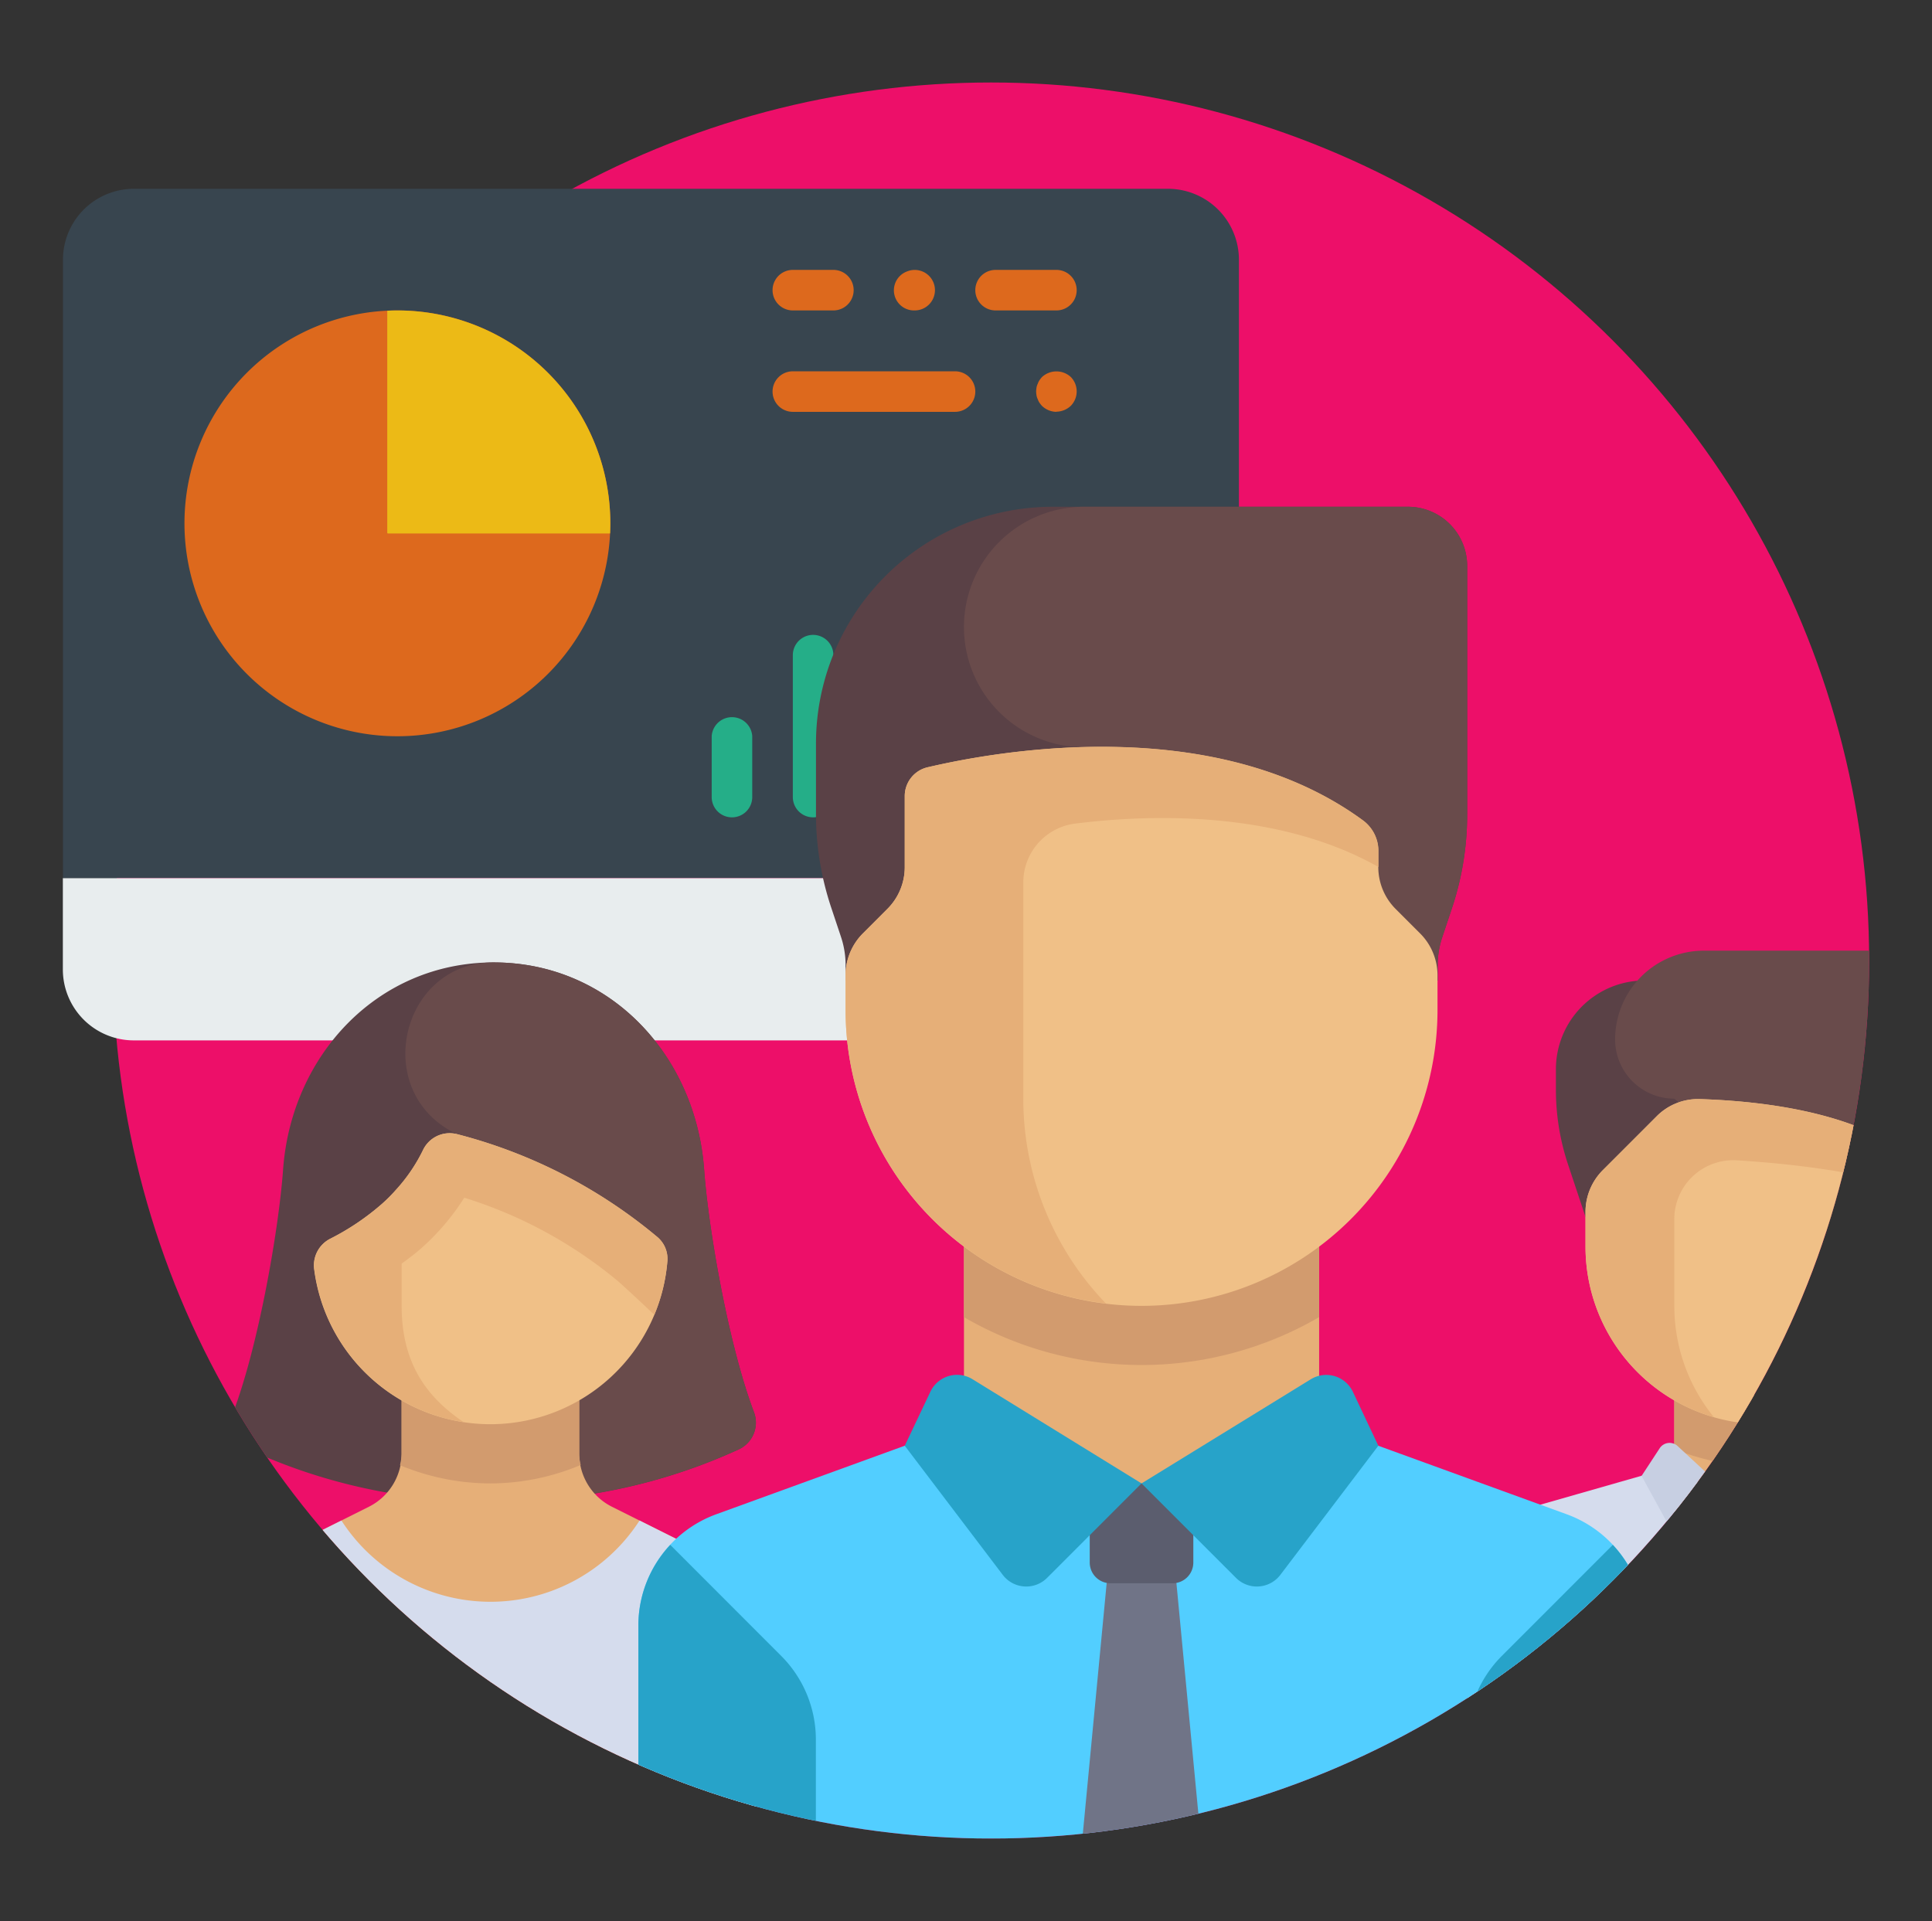
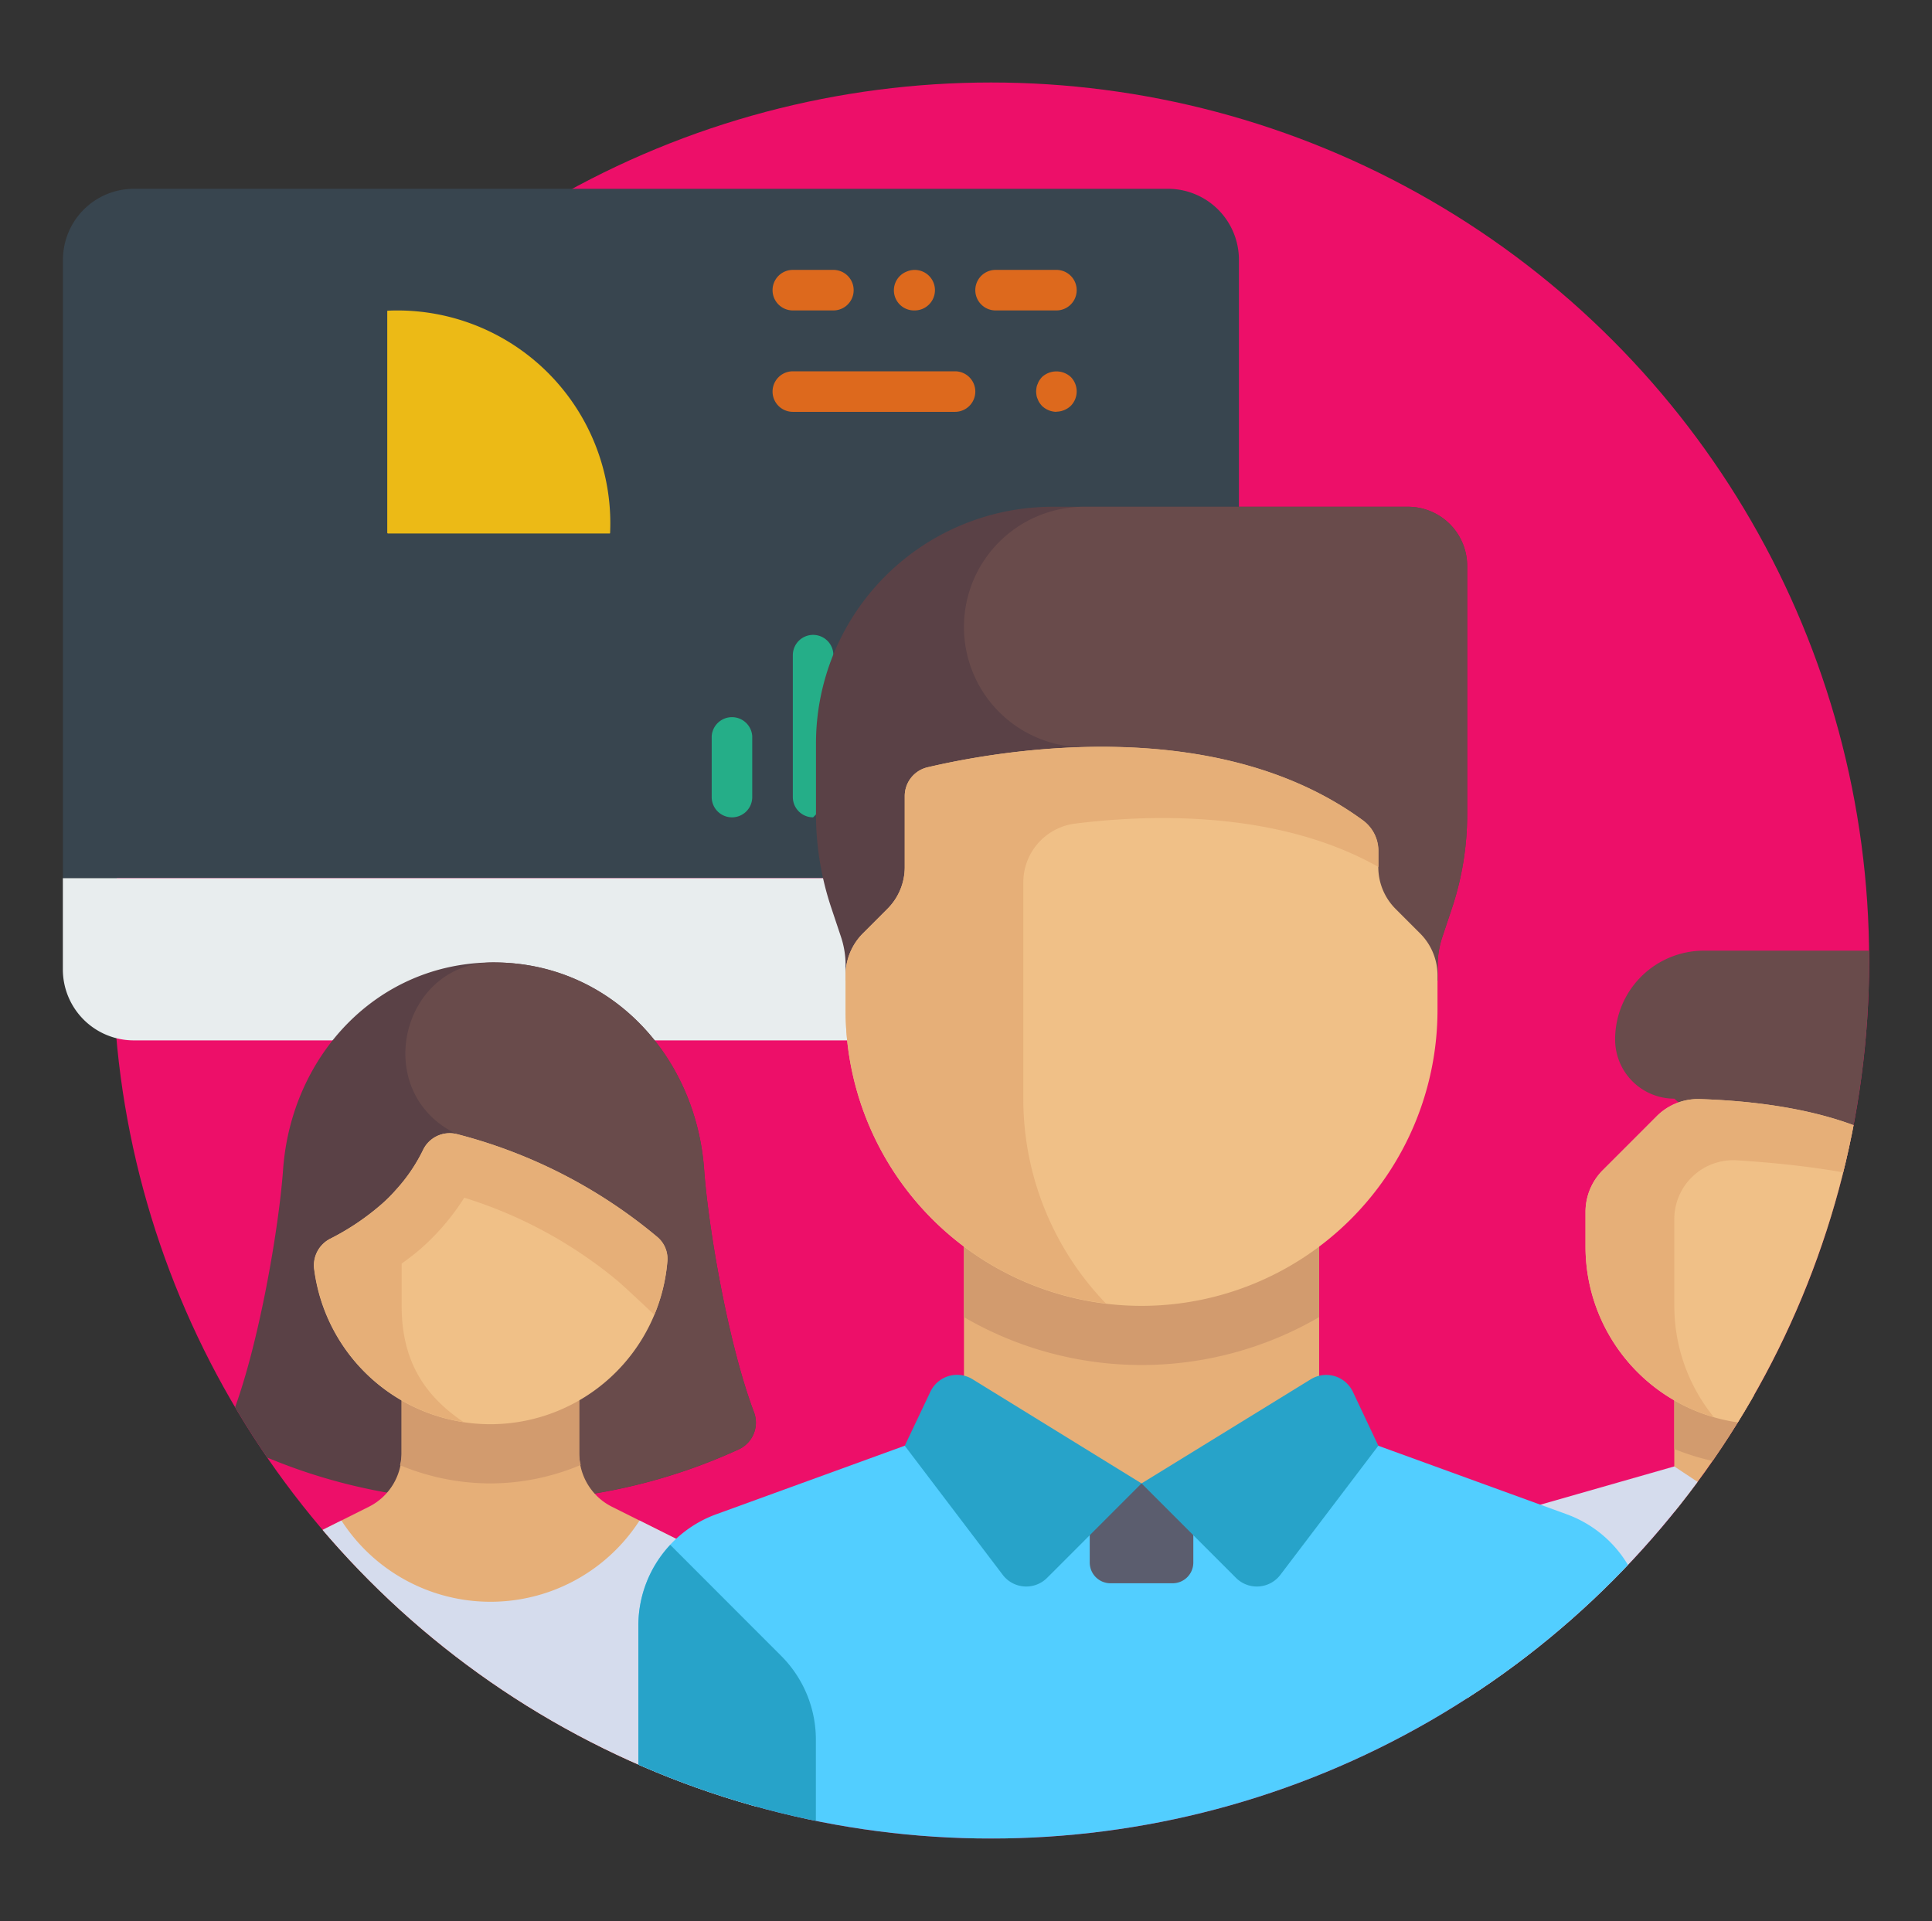
<svg xmlns="http://www.w3.org/2000/svg" viewBox="0 0 524.09 521.17">
  <rect x="0" y="0" width="524.09" height="521.17" fill="#333333" stroke="none" />
  <defs>
    <style>.a{fill:none;}.b{fill:#ed0f69;}.c{fill:#38454f;}.d{fill:#e8edee;}.e{fill:#25ae88;}.f{fill:#dd691d;}.g{fill:#ecba16;}.h{clip-path:url(#a);}.i{fill:#5a4146;}.j{fill:#694b4b;}.k{fill:#e6af78;}.l{fill:#d29b6e;}.m{fill:#d5dced;}.n{fill:#afb9d2;}.o{fill:#f0c087;}.p{fill:#959cb5;}.q{fill:#c7cfe2;}.r{fill:#52ceff;}.s{fill:#707487;}.t{fill:#5b5d6e;}.u{fill:#27a3c9;}</style>
    <clipPath id="a">
      <circle class="a" cx="268.84" cy="260.58" r="238.2" />
    </clipPath>
  </defs>
  <title>LABSArtboard 1</title>
  <circle class="b" cx="268.84" cy="260.58" r="238.2" />
  <path class="c" d="M336.08,238.24h-319V70.47A19.25,19.25,0,0,1,36.3,51.22H316.83a19.25,19.25,0,0,1,19.25,19.25V238.24Z" />
  <path class="d" d="M316.83,282.25H36.3A19.25,19.25,0,0,1,17.05,263V238.24h319V263a19.25,19.25,0,0,1-19.25,19.26" />
  <path class="e" d="M198.56,221.74a5.5,5.5,0,0,1-5.5-5.5v-16.5a5.51,5.51,0,0,1,11,0v16.5a5.5,5.5,0,0,1-5.51,5.5" />
-   <path class="e" d="M220.57,221.74a5.5,5.5,0,0,1-5.5-5.5v-38.5a5.5,5.5,0,1,1,11,0v38.5a5.5,5.5,0,0,1-5.5,5.5" />
+   <path class="e" d="M220.57,221.74a5.5,5.5,0,0,1-5.5-5.5v-38.5a5.5,5.5,0,1,1,11,0v38.5" />
  <path class="e" d="M242.57,221.74a5.5,5.5,0,0,1-5.5-5.5v-27.5a5.5,5.5,0,1,1,11,0v27.5a5.5,5.5,0,0,1-5.5,5.5" />
  <path class="e" d="M264.57,221.74a5.5,5.5,0,0,1-5.5-5.5v-66a5.5,5.5,0,1,1,11,0v66a5.5,5.5,0,0,1-5.5,5.5" />
  <path class="e" d="M286.57,221.74a5.5,5.5,0,0,1-5.5-5.5v-44a5.51,5.51,0,0,1,11,0v44a5.51,5.51,0,0,1-5.51,5.5" />
-   <path class="f" d="M165.56,142A57.76,57.76,0,1,1,107.8,84.22,57.76,57.76,0,0,1,165.56,142" />
  <path class="g" d="M105.13,84.29l-.08.07v60.17a.21.21,0,0,0,.21.2h60.16l.08-.08a57.75,57.75,0,0,0-60.37-60.36" />
  <path class="f" d="M259.07,111.73h-44a5.5,5.5,0,0,1,0-11h44a5.5,5.5,0,0,1,0,11" />
  <path class="f" d="M286.57,111.73a5.77,5.77,0,0,1-3.9-1.6,7.9,7.9,0,0,1-.66-.82,4.19,4.19,0,0,1-.5-1,3.84,3.84,0,0,1-.33-1,9.29,9.29,0,0,1-.11-1.1,9.09,9.09,0,0,1,.11-1.1,3.84,3.84,0,0,1,.33-1,4.19,4.19,0,0,1,.5-1,8,8,0,0,1,.66-.83,5.77,5.77,0,0,1,7.81,0,5.59,5.59,0,0,1,0,7.81,5.81,5.81,0,0,1-3.91,1.6" />
  <path class="f" d="M286.57,84.22h-16.5a5.5,5.5,0,0,1,0-11h16.5a5.5,5.5,0,1,1,0,11" />
  <path class="f" d="M226.07,84.22h-11a5.5,5.5,0,0,1,0-11h11a5.5,5.5,0,0,1,0,11" />
  <path class="f" d="M248.07,84.22A5.46,5.46,0,0,1,246,73.66a5.5,5.5,0,0,1,6,1.16,5.5,5.5,0,0,1-3.91,9.4" />
  <g class="h">
-     <path class="i" d="M422.07,290v5.64a64.05,64.05,0,0,0,3.3,20.31l12.76,38.28h24.08V266h-16A24.08,24.08,0,0,0,422.07,290Z" />
    <path class="j" d="M532,306.71l-13.58,47.56-64.24-56.21A16.06,16.06,0,0,1,438.13,282h0a24.08,24.08,0,0,1,24.08-24.09h56.21A16.06,16.06,0,0,1,534.47,274v15.09A64.22,64.22,0,0,1,532,306.71Z" />
    <rect class="k" x="454.18" y="378.36" width="48.17" height="35.53" />
    <path class="l" d="M454.18,393.1a63.71,63.71,0,0,0,48.18,0V378.35H454.18V393.1Z" />
    <path class="m" d="M541.09,408.9l-38.73-11.07-24.09,16-24.09-16L415.45,408.9A24.08,24.08,0,0,0,398,432.06v58.7a8,8,0,0,0,8,8H550.53a8,8,0,0,0,8-8v-58.7A24.08,24.08,0,0,0,541.09,408.9Z" />
    <polygon class="n" points="486.3 498.78 470.24 498.78 474.26 413.89 482.29 413.89 486.3 498.78" />
    <path class="o" d="M478.27,386.38h0a48.17,48.17,0,0,1-48.17-48.17V328.8a16,16,0,0,1,4.7-11.35l14.56-14.56A15.83,15.83,0,0,1,461,298.17c25.66.81,48.38,6.31,60.8,18.44A15.83,15.83,0,0,1,526.45,328v10.23A48.18,48.18,0,0,1,478.27,386.38Z" />
    <path class="k" d="M454.18,330.79a16,16,0,0,1,17-16c16.2,1,40.26,3.74,55,10.84a15.56,15.56,0,0,0-4.4-9C509.4,304.48,486.68,299,461,298.17h0a15.83,15.83,0,0,0-11.66,4.72L434.8,317.44a16.09,16.09,0,0,0-4.7,11.36v9.41a48.16,48.16,0,0,0,34.82,46.25,47.75,47.75,0,0,1-10.73-30.2V330.79Z" />
    <path class="p" d="M482.29,429.94h-8a4,4,0,0,1-4-4v-12H486.3v12A4,4,0,0,1,482.29,429.94Z" />
-     <path class="q" d="M478.27,413.81l-13.61,10.4a4.82,4.82,0,0,1-7.15-1.52l-12.2-22.29,4.91-7.5a3.21,3.21,0,0,1,4.87-.59Z" />
    <path class="q" d="M478.27,413.81l13.61,10.4a4.82,4.82,0,0,0,7.15-1.52l12.21-22.29-4.92-7.49a3.21,3.21,0,0,0-4.87-.6Z" />
    <path class="i" d="M204.49,383c-6.86-18.18-12.3-49.43-13.48-65.7-2.24-31-25.57-56.2-57.11-56.2S79,286.37,76.79,317.33c-1.18,16.27-6.62,47.52-13.48,65.7a8,8,0,0,0,4.18,10.21,153.29,153.29,0,0,0,41.93,12.41h49a154.47,154.47,0,0,0,41.93-12.41A8,8,0,0,0,204.49,383Z" />
    <path class="j" d="M200.31,393.24A8,8,0,0,0,204.49,383c-6.86-18.18-12.3-49.43-13.48-65.7-2.23-31-25.57-56.2-57.11-56.2h-.24c-24.2.1-32.75,33.1-11.92,45.42a20.4,20.4,0,0,0,2.06,1.09l18.24,98h16.34A154.47,154.47,0,0,0,200.31,393.24Z" />
    <path class="k" d="M192,421.77l-26-13a16.06,16.06,0,0,1-8.87-14.37V370.32H108.94v24.09a16.05,16.05,0,0,1-8.87,14.36l-26,13a24.06,24.06,0,0,0-13.31,21.54v47.45a8,8,0,0,0,8,8H197.26a8,8,0,0,0,8-8V443.31A24.07,24.07,0,0,0,192,421.77Z" />
    <path class="l" d="M133,402.44a63.35,63.35,0,0,0,24.52-5,15.66,15.66,0,0,1-.43-3.07V370.32H108.94v24.09a16,16,0,0,1-.43,3.09A63.86,63.86,0,0,0,133,402.44Z" />
    <path class="m" d="M192,421.77l-18.51-9.26a48.11,48.11,0,0,1-80.87,0l-18.51,9.26a24.06,24.06,0,0,0-13.31,21.54v47.45a8,8,0,0,0,8,8H197.26a8,8,0,0,0,8-8V443.31A24.07,24.07,0,0,0,192,421.77Z" />
    <path class="o" d="M133,386.38h0a48.18,48.18,0,0,1-47.77-41.94,8.07,8.07,0,0,1,4.29-8.34,67.54,67.54,0,0,0,14.21-9.6,46.13,46.13,0,0,0,11-14.46,8,8,0,0,1,9.06-4.4,138.16,138.16,0,0,1,54.49,27.93,7.75,7.75,0,0,1,2.77,6.45A48.19,48.19,0,0,1,133,386.38Z" />
    <path class="k" d="M178.29,335.56a138.4,138.4,0,0,0-54.49-27.92,8,8,0,0,0-9.06,4.4,45.61,45.61,0,0,1-7.33,10.71,0,0,0,0,0,0,0,43.56,43.56,0,0,1-3.64,3.72,67.54,67.54,0,0,1-14.21,9.6,8.07,8.07,0,0,0-4.29,8.34,48.23,48.23,0,0,0,40.47,41.39c-9.62-6.54-16.79-15.53-16.79-31.56V342.82c1.83-1.35,3.66-2.69,5.51-4.34a63.8,63.8,0,0,0,11.48-13.55,121.27,121.27,0,0,1,41.85,22.77c1.52,1.34,5.29,4.82,9.71,9A47.68,47.68,0,0,0,181.05,342,7.74,7.74,0,0,0,178.29,335.56Z" />
    <path class="q" d="M65.66,428.83a24.07,24.07,0,0,0-4.89,14.48v47.45a8,8,0,0,0,8,8H92.88V458.33a16.05,16.05,0,0,0-6-12.54Z" />
    <path class="r" d="M425,410.81l-67.18-24.43-48.18,16.06-48.17-16.06-67.18,24.43A32.11,32.11,0,0,0,173.17,441v49.77a8,8,0,0,0,8,8H438.13a8,8,0,0,0,8-8V441A32.11,32.11,0,0,0,425,410.81Z" />
-     <polygon class="s" points="301.25 418.5 293.61 498.78 325.72 498.78 318.08 418.5 301.25 418.5" />
    <path class="t" d="M318.09,429.53H301.24a5.63,5.63,0,0,1-5.63-5.62V402.44h28.1v21.47A5.62,5.62,0,0,1,318.09,429.53Z" />
-     <path class="u" d="M437.51,419.11A32.09,32.09,0,0,1,446.16,441v49.77a8,8,0,0,1-8,8H398V471.94a32.14,32.14,0,0,1,9.41-22.71Z" />
    <path class="i" d="M398,220.8V153.54a16.06,16.06,0,0,0-16.05-16.06H285.58a64.23,64.23,0,0,0-64.23,64.24V220.8a80.23,80.23,0,0,0,4.12,25.39l2.67,8a24.09,24.09,0,0,1,1.24,7.62V266H390v-4.12a24.09,24.09,0,0,1,1.24-7.62l2.67-8A80.27,80.27,0,0,0,398,220.8Z" />
    <path class="j" d="M261.49,170.1a32.61,32.61,0,0,0,32.62,32.62h4.51L300.8,266H390v-4.12a24,24,0,0,1,1.24-7.62l2.67-8A80.27,80.27,0,0,0,398,220.8V153.54a16.06,16.06,0,0,0-16.06-16.06H294.11A32.62,32.62,0,0,0,261.49,170.1Z" />
    <rect class="k" x="261.49" y="330.18" width="96.35" height="72.26" />
    <path class="l" d="M261.49,357.33a95.83,95.83,0,0,0,96.35,0V330.18H261.49v27.15Z" />
    <path class="u" d="M309.66,402.44l-25.6,25.61a8,8,0,0,1-12.07-.83l-26.56-35,6.95-14.64a8,8,0,0,1,11.46-3.39Z" />
    <path class="u" d="M309.66,402.44l25.61,25.61a8,8,0,0,0,12.07-.83l26.56-35L367,377.6a8,8,0,0,0-11.46-3.39Z" />
    <path class="o" d="M309.66,354.27h0A80.29,80.29,0,0,1,229.38,274v-9.41a16.09,16.09,0,0,1,4.7-11.36l6.65-6.65a16,16,0,0,0,4.7-11.35V216a8,8,0,0,1,6.12-7.8c19-4.49,78.08-15.11,118.29,14.47a10.29,10.29,0,0,1,4.05,8.31v4.27a16.06,16.06,0,0,0,4.71,11.35l6.65,6.65a16.09,16.09,0,0,1,4.7,11.36V274A80.29,80.29,0,0,1,309.66,354.27Z" />
    <path class="k" d="M369.84,222.63c-28.28-20.8-65.85-21.7-92.29-18.86a216.25,216.25,0,0,0-26,4.39,8,8,0,0,0-6.12,7.8v19.25a16,16,0,0,1-4.7,11.35l-6.65,6.66a16,16,0,0,0-4.7,11.35V274A80.25,80.25,0,0,0,300,353.62a79.94,79.94,0,0,1-22.41-55.56V239.38a16.07,16.07,0,0,1,14.12-15.95c19.27-2.42,54.56-3.87,82.22,11.78v-4.27A10.26,10.26,0,0,0,369.84,222.63Z" />
    <path class="u" d="M181.82,419.11A32,32,0,0,0,173.17,441v49.77a8,8,0,0,0,8,8h40.15V471.94a32.14,32.14,0,0,0-9.41-22.71Z" />
  </g>
</svg>